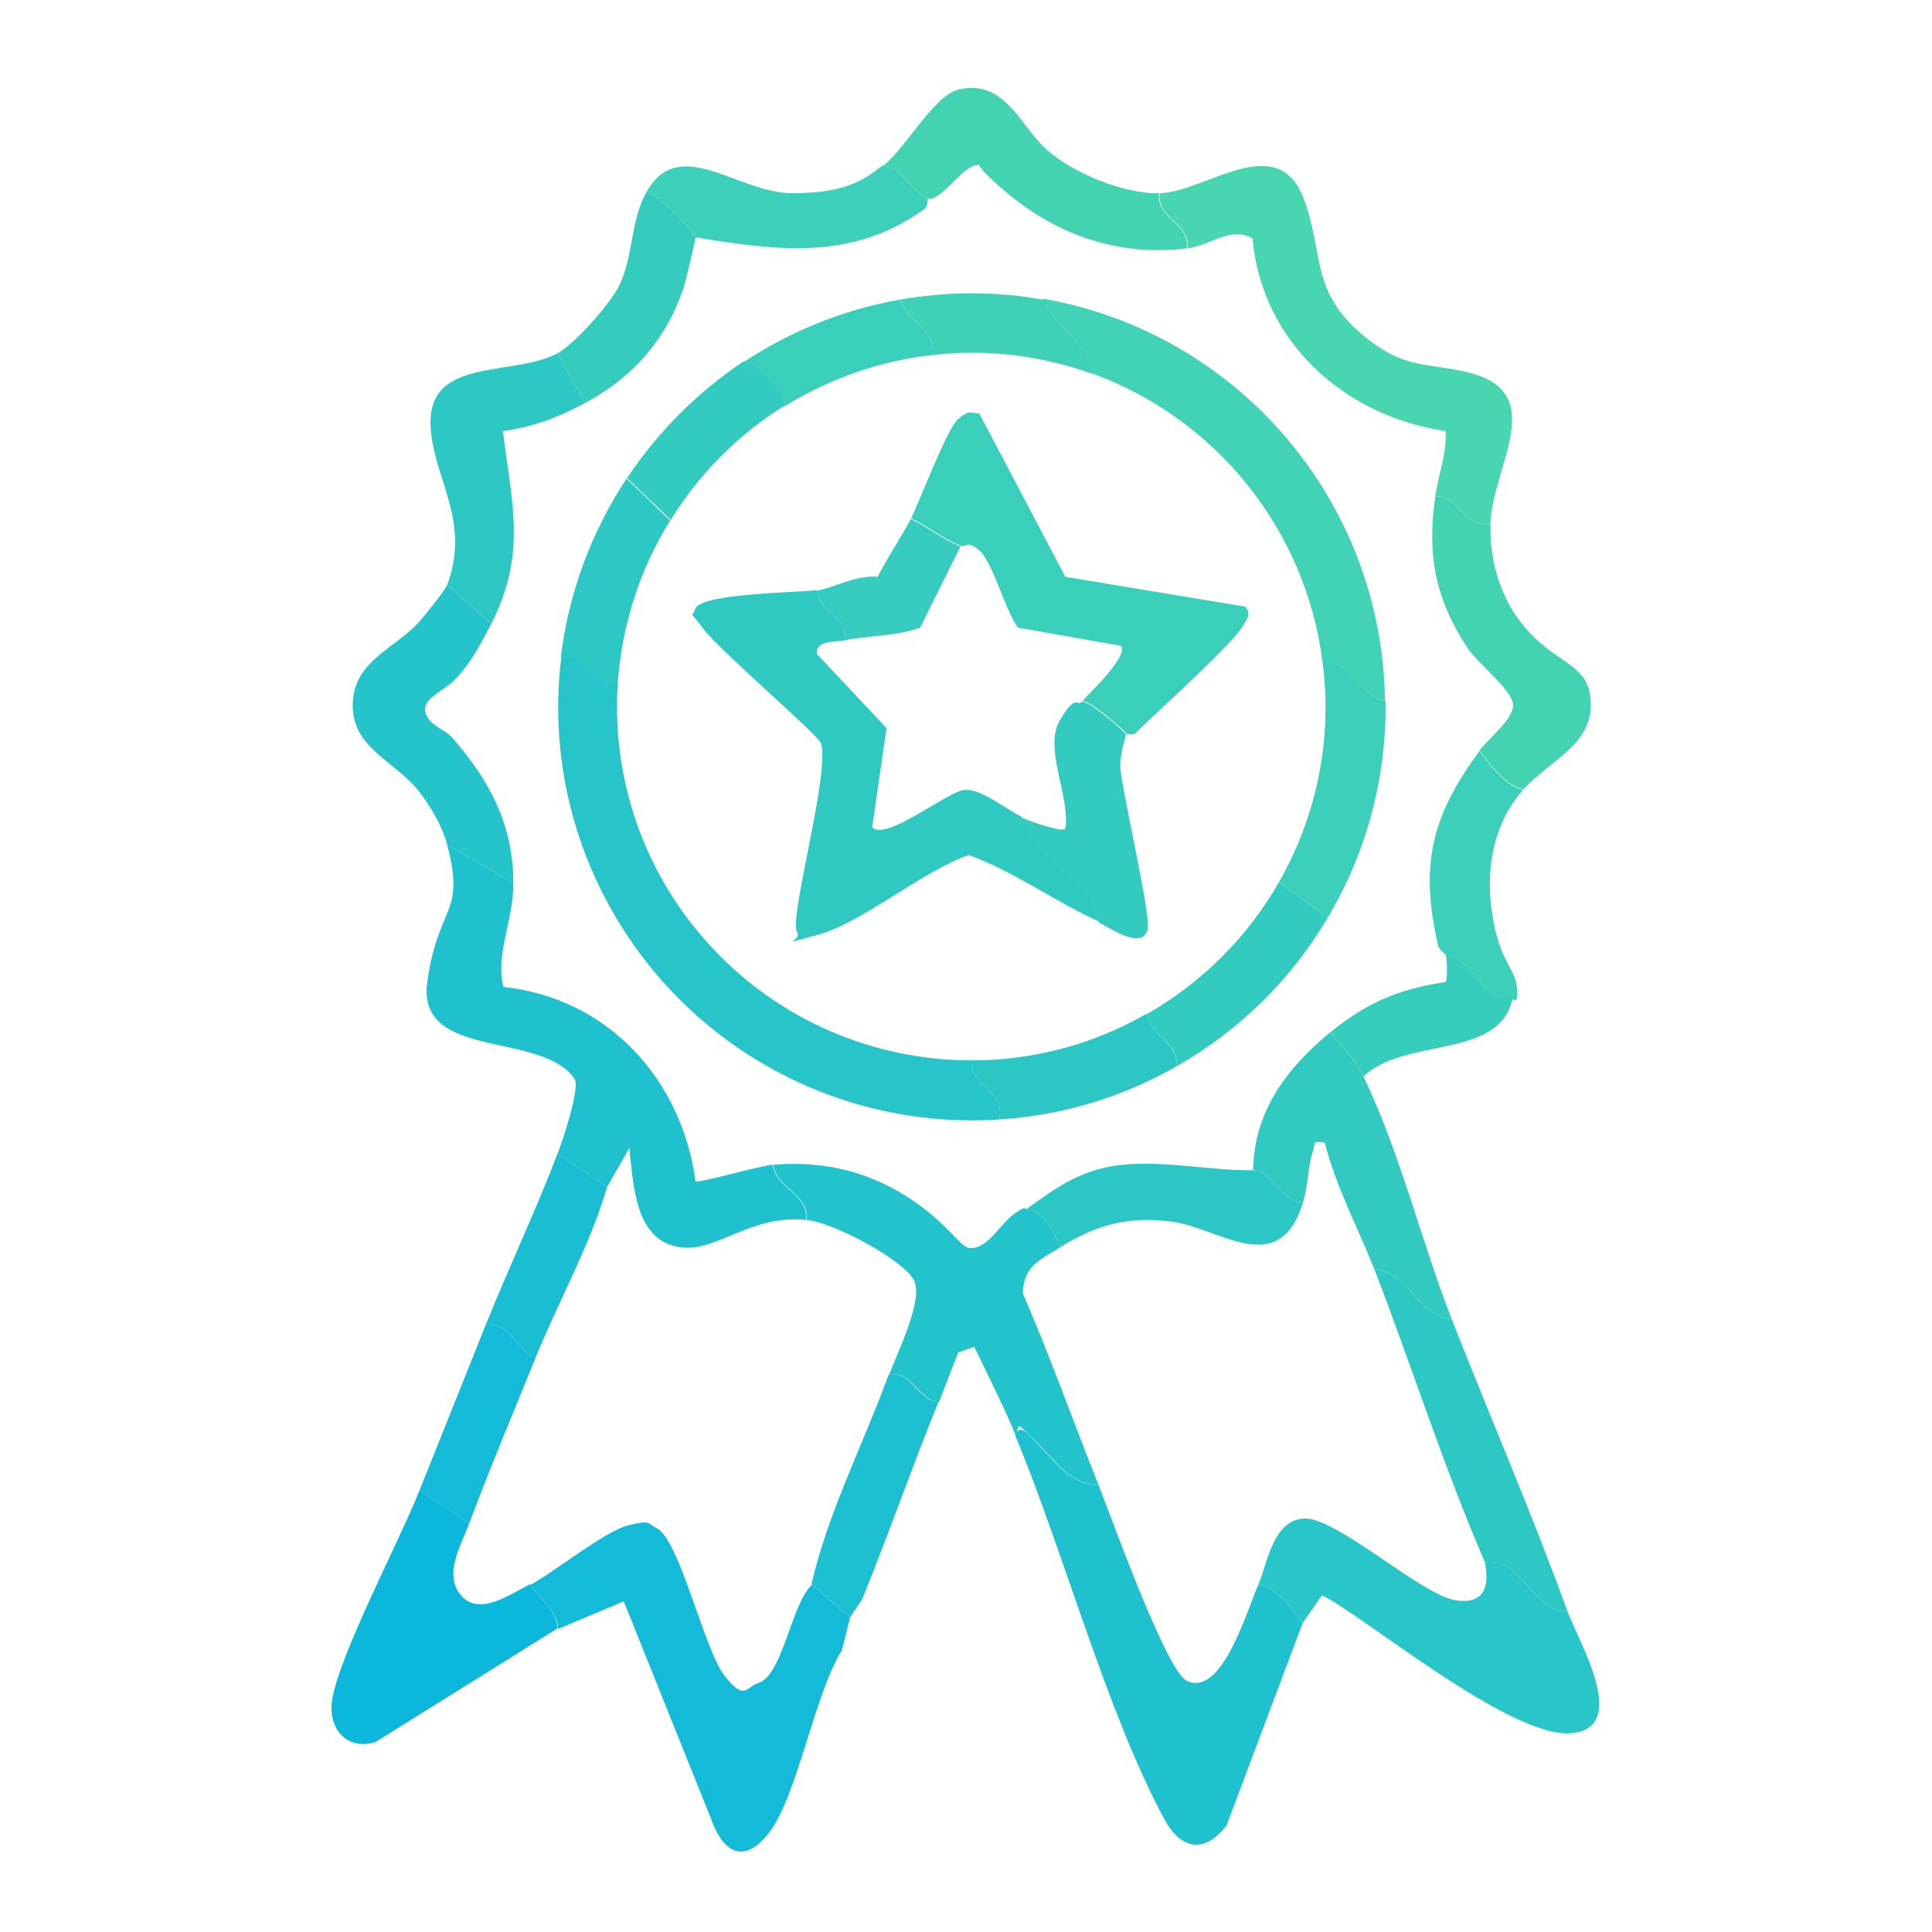
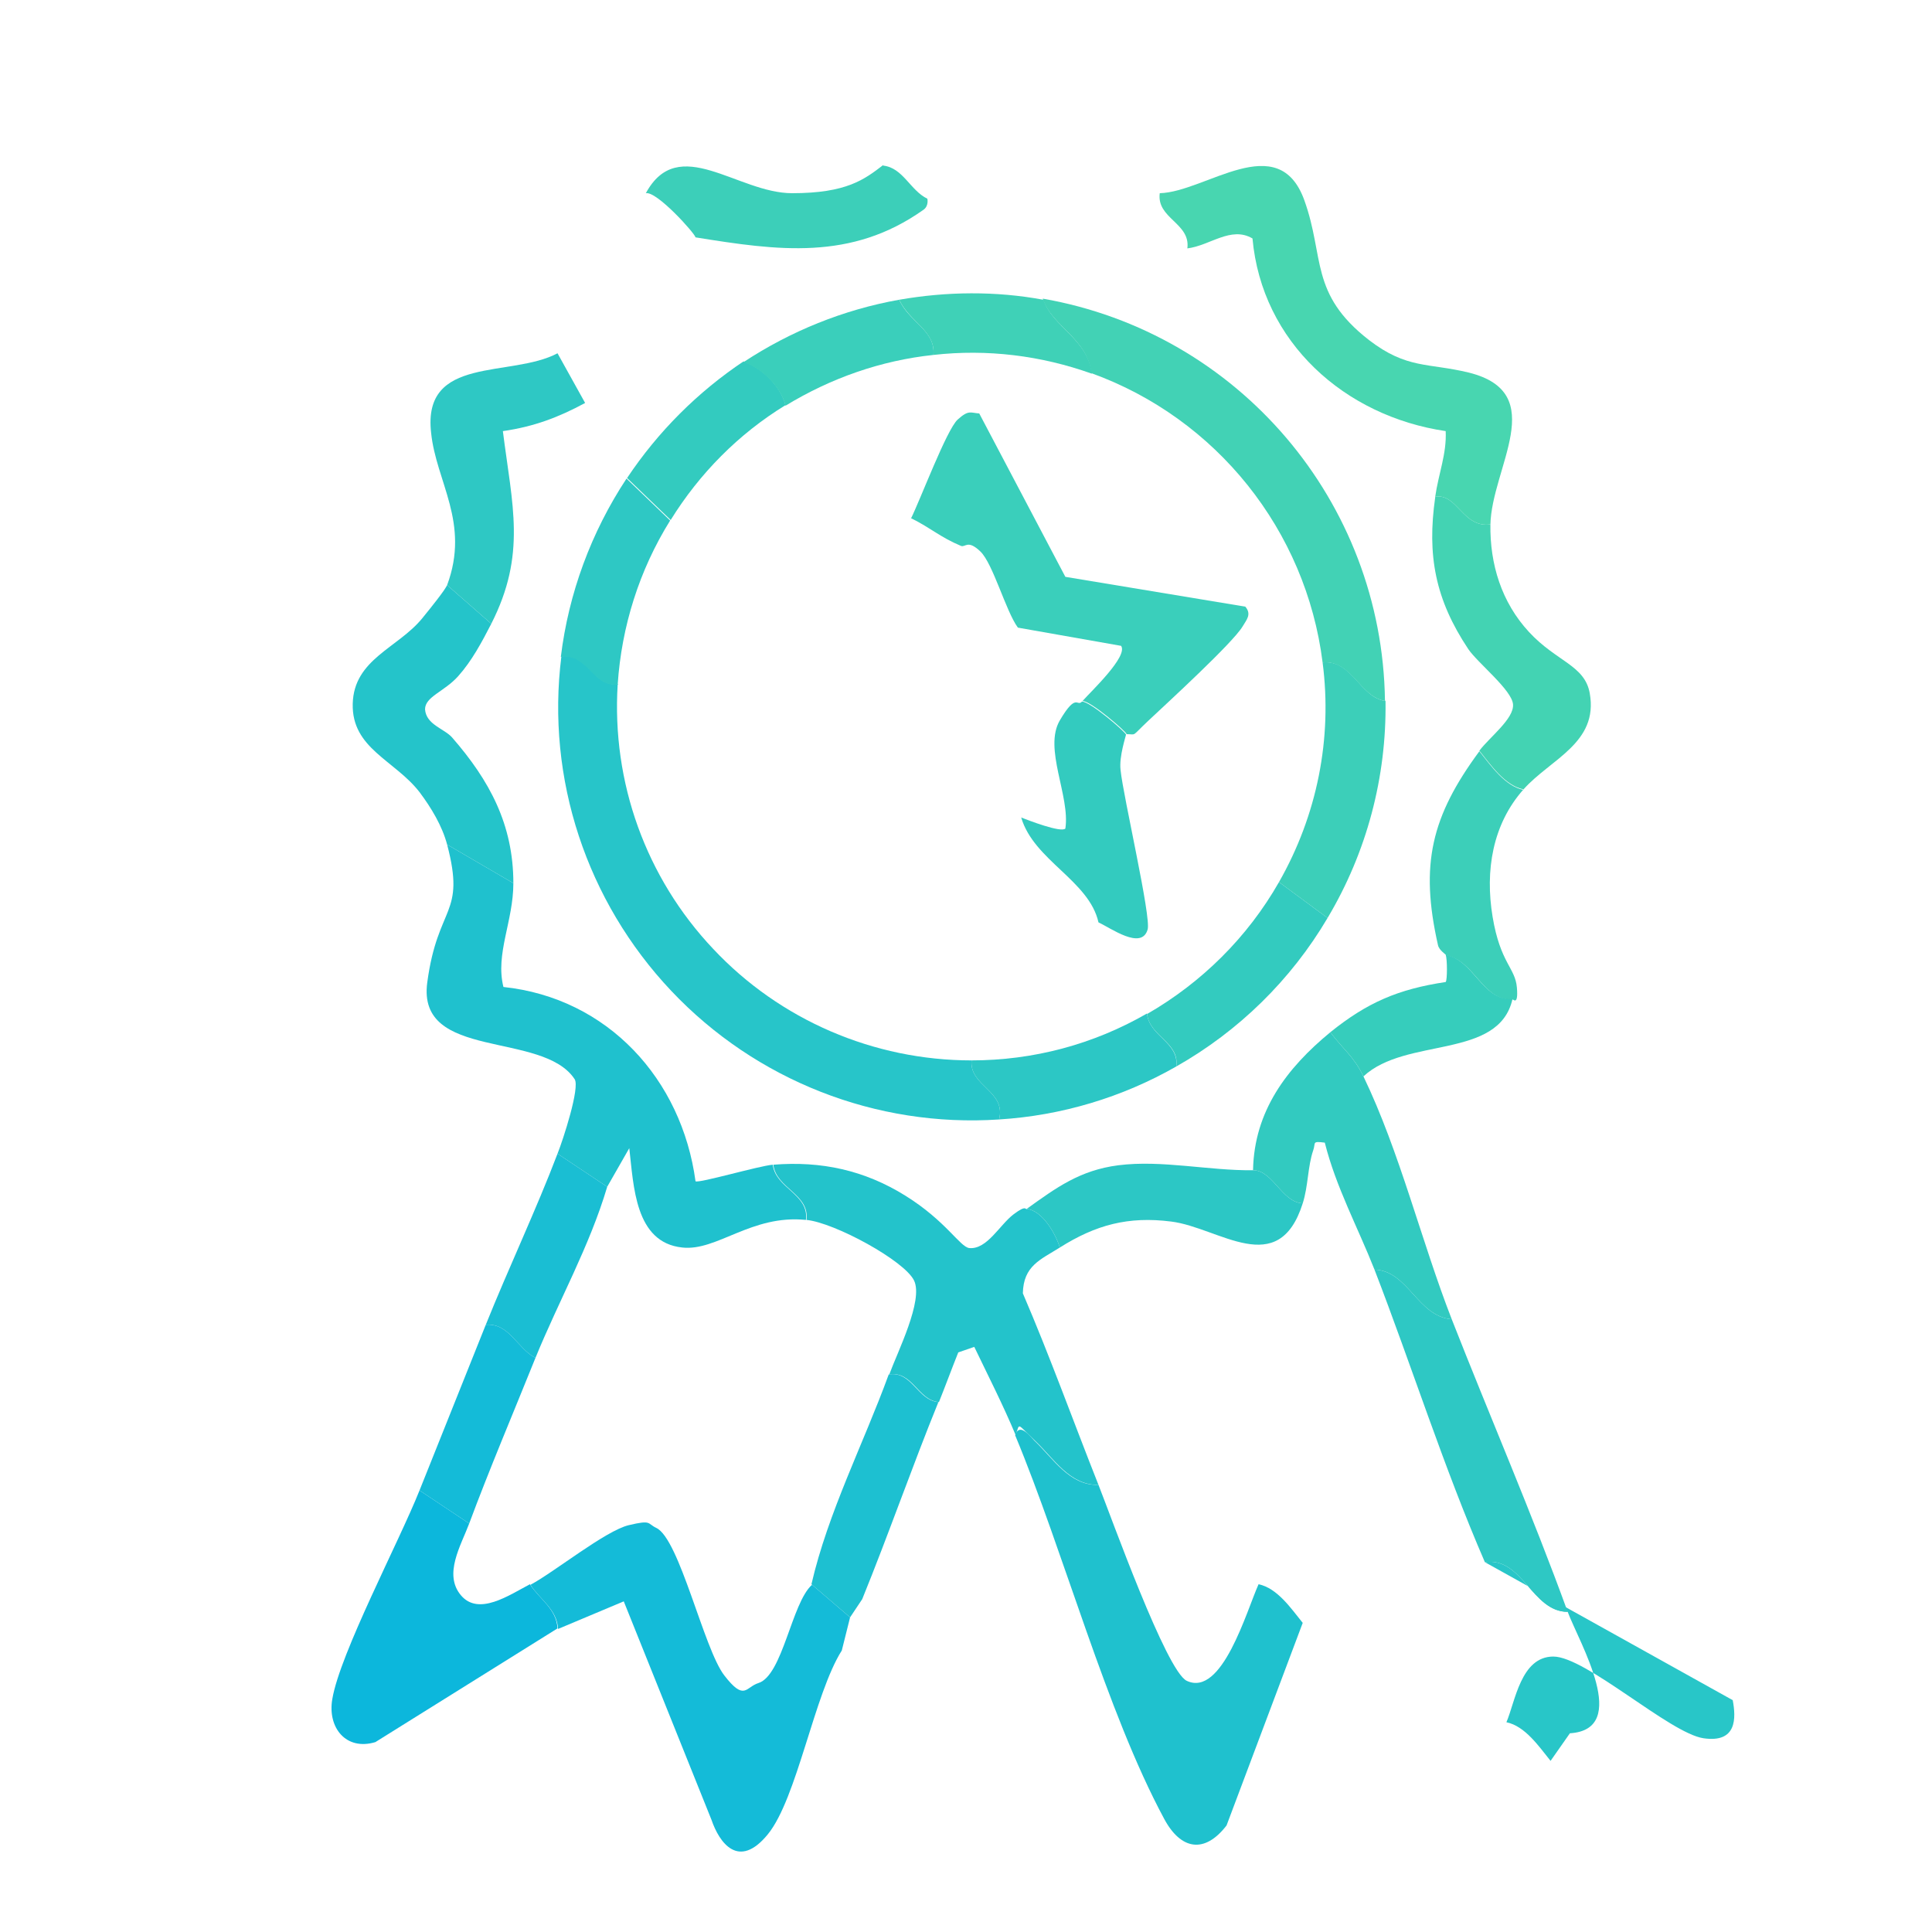
<svg xmlns="http://www.w3.org/2000/svg" id="Layer_1" version="1.1" viewBox="0 0 350 350">
  <defs>
    <style>
      .st0 {
        fill: #28c6c8;
      }

      .st1 {
        fill: #2ec8c4;
      }

      .st2 {
        fill: #2fc9c2;
      }

      .st3 {
        fill: #33cbbf;
      }

      .st4 {
        fill: #3fd1b7;
      }

      .st5 {
        fill: #37ccbf;
      }

      .st6 {
        fill: #36cdbc;
      }

      .st7 {
        fill: #3ccfb9;
      }

      .st8 {
        fill: #42d2b5;
      }

      .st9 {
        fill: #32cac0;
      }

      .st10 {
        fill: #3acfbb;
      }

      .st11 {
        fill: #48d6b0;
      }

      .st12 {
        fill: #24c4ca;
      }

      .st13 {
        fill: #27c5c9;
      }

      .st14 {
        fill: #23c3cb;
      }

      .st15 {
        fill: #1abed3;
      }

      .st16 {
        fill: #2cc7c5;
      }

      .st17 {
        fill: #1fc1ce;
      }

      .st18 {
        fill: #0cb7dc;
      }

      .st19 {
        fill: #35ccbe;
      }

      .st20 {
        fill: #14bbd8;
      }

      .st21 {
        fill: #43d3b3;
      }

      .st22 {
        fill: #1dc0d1;
      }
    </style>
  </defs>
  <path class="st17" d="M93,160c0,6.9-3.3,12.8-1.8,18.8,18.9,2,32.3,16.7,34.8,35.2.6.4,11.5-2.8,14-3,.5,4.3,6.6,5.3,6,10-9.9-1-16.1,5.7-22.4,5-8.6-.9-8.8-11.2-9.6-18l-4,7-9-6c1-2.5,4.1-12,3.1-13.5-5.8-8.8-28.6-3.3-26.7-17.5s7-12.1,3.6-25l12,7Z" />
  <path class="st17" d="M199,269c2.3,5.8,12.3,33.8,16,35.5,6.4,3,10.8-12.6,13-17.5,3.4.7,5.9,4.4,8,7l-13.8,36.7c-4,5.2-8.3,4.4-11.3-1.2-10.5-19.5-18.2-48.4-27-69.5.8-2.4,2.7.2,3.5,1,3.4,3.2,6.3,8.1,11.5,8Z" />
  <path class="st20" d="M147,287l7,6-1.5,6c-5,7.9-8.1,26.8-13.4,33.3s-8.8,1.5-10.2-2.6l-15.9-39.6-11.9,5c-.2-3.6-3.3-5.3-5-8,4.3-2.3,13.6-9.8,17.8-10.8s3.3-.3,5,.5c4.2,2,8.6,21.9,12.3,26.7s3.9,2.1,6.2,1.4c4.4-1.4,6-14.5,9.7-17.8Z" />
  <path class="st14" d="M186,219c2.8.3,5.2,4.4,6,7-3.5,2.2-6.6,3.3-6.7,8.3,4.9,11.4,9.1,23.1,13.7,34.7-5.2.1-8.1-4.8-11.5-8s-2.7-3.3-3.5-1c-2.2-5.3-5-10.8-7.5-16l-2.9,1c-1.2,3-2.3,6-3.5,9-3.8-.3-4.8-5.7-9-5,1.5-4.1,6.2-13.4,4.5-17s-14.4-10.5-19.5-11c.6-4.7-5.5-5.7-6-10,8.7-.7,16.5,1,23.9,5.6s9.9,9.3,11.6,9.5c3.2.3,5.5-4.2,8-6.1s2.1-.7,2.5-1Z" />
  <path class="st11" d="M270,95c-5,.7-6-5.7-10-5,.6-4.2,2.1-7.8,1.9-11.9-18.3-2.7-33.3-16.1-35-34.9-3.9-2.3-7.7,1.3-11.8,1.8.6-4.6-5.6-5.4-5-10,8.3-.2,21.5-11.8,26.2,1.3,3.7,10.3.9,16.9,11.7,25.3,6.9,5.3,10.7,4.1,18.1,5.9,14.8,3.7,4.1,17.2,3.9,27.6Z" />
-   <path class="st0" d="M269,283c6.8-1,8.5,9,15,9,2.1,5.6,11.5,21.3.4,22s-37.8-21.6-44.9-25l-3.5,5c-2.1-2.6-4.6-6.3-8-7,1.6-3.7,2.6-11.9,8.5-11.9s21.1,13.9,27.2,14.8,5.9-3.7,5.3-6.9Z" />
+   <path class="st0" d="M269,283c6.8-1,8.5,9,15,9,2.1,5.6,11.5,21.3.4,22l-3.5,5c-2.1-2.6-4.6-6.3-8-7,1.6-3.7,2.6-11.9,8.5-11.9s21.1,13.9,27.2,14.8,5.9-3.7,5.3-6.9Z" />
  <path class="st18" d="M85,276c-1.5,4-4.7,9.2-1.5,13s8.7,0,12.5-2c1.7,2.7,4.8,4.4,5,8l-33,20.6c-5.3,1.6-8.7-2.6-7.8-7.8,1.4-8.3,12.1-28.5,15.8-37.8l9,6Z" />
  <path class="st9" d="M247,195c6.6,13.7,10.5,29.9,16,44-6.2-.5-7.9-8.8-14-9-3-7.6-7-15-9-23-2.4-.3-1.6,0-2.1,1.4-1,2.9-.9,6.5-1.9,9.6-3.8-.2-5.4-6-9-6,.2-10.7,6.1-18.5,14-25,2.4,3.2,4.2,4.3,6,8Z" />
  <path class="st12" d="M89,113c-1.7,3.3-3.5,6.7-6,9.5s-6,3.7-6,6c.2,2.8,3.5,3.5,4.9,5.1,6.8,7.8,11.1,15.8,11.1,26.4l-12-7c-.9-3.4-2.9-6.7-5-9.5-4.5-5.8-12.3-7.9-12.1-16s8.2-10.1,12.6-15.5,4.3-5.7,4.5-6l8,7Z" />
-   <path class="st21" d="M210,35c-.6,4.6,5.6,5.4,5,10-12.1,1.5-23.3-2.3-32.5-10s-2.8-4.8-5-5.1-4.8,3.4-7,5.1-2.2.7-2.5,1c-3.1-1.5-4.4-5.6-8-6,4-3,9.2-12.8,13.7-13.8,8.4-1.9,11.1,6.6,15.8,10.8,4.7,4.3,14.2,8.2,20.5,8Z" />
  <path class="st21" d="M260,90c4-.7,5,5.7,10,5-.1,7.2,2,14.1,7,19.5s10.1,6,11,11.1c1.6,9-7.1,11.9-12,17.4-3.4-.7-5.9-4.4-8-7,1.9-2.5,6.3-5.8,6.1-8.4s-6.4-7.5-8.1-10c-6-9-7.5-17-6-27.5Z" />
  <path class="st1" d="M101,64l5,9c-4.8,2.6-9.3,4.3-14.9,5.1,1.7,13.5,4.3,22.3-2.1,34.9l-8-7c4.2-11.3-2-18.7-2.9-27.6-1.6-14.1,14.4-9.9,22.9-14.4Z" />
  <path class="st1" d="M263,239c6.9,17.6,14.5,35.1,21,53-6.5,0-8.2-10-15-9-7.5-17.3-13.2-35.4-20-53,6.1.2,7.8,8.5,14,9Z" />
  <path class="st7" d="M160,30c3.6.4,4.9,4.5,8,6,0,0,.3,1.3-.7,2-13.1,9.3-26.4,7.4-41.3,5-.1-.7-7-8.4-9-8,5.9-10.9,16.6,0,26.5,0s13.1-2.5,16.5-5.1Z" />
  <path class="st22" d="M170,254c-4.8,11.8-9,23.9-13.8,35.7l-2.2,3.3-7-6c3-13,9.4-25.4,14-38,4.2-.7,5.2,4.7,9,5Z" />
  <path class="st7" d="M276,143c-5.6,6.3-7,14.7-5.6,23.1s4.1,9.2,4.4,12.8-.8,1.9-.8,2.2c-5.4.2-6.9-7.1-12-8,0-.2-1.3-.9-1.5-1.9-3.3-14.6-1.2-23.3,7.5-35.1,2.1,2.6,4.6,6.3,8,7Z" />
-   <path class="st19" d="M126,43c0,.5-1.8,8-2.2,9.3-3.2,9.3-9.2,16.1-17.8,20.7l-5-9c3.1-1.7,9.6-9,11.2-12.3,2.6-5.6,2-11.5,4.8-16.7,2-.4,8.9,7.3,9,8Z" />
  <path class="st15" d="M110,215c-3.2,10.8-8.8,20.7-13,31-3.3-1.7-4.8-6.4-9-6,4.1-10.2,9.2-21,13-31l9,6Z" />
  <path class="st20" d="M97,246c-3.9,9.7-8.4,20.3-12,30l-9-6c4-10,8-20,12-30,4.2-.4,5.7,4.3,9,6Z" />
  <path class="st6" d="M274,181c-2.5,11-19.3,6.8-27,14-1.8-3.7-3.6-4.8-6-8,6.7-5.4,12.3-7.8,20.9-9.1.3-.3.3-4.2,0-4.9,5.1.9,6.6,8.2,12,8Z" />
  <path class="st16" d="M227,212c3.6,0,5.2,5.8,9,6-4.4,13.9-15.1,4.4-23.8,3.3-7.8-1-13.7.6-20.2,4.7-.8-2.6-3.2-6.7-6-7,5.3-3.8,9.6-7,16.6-7.9,7.9-1,16.4,1,24.4.9Z" />
  <path class="st13" d="M111.9,124c-1.1,17.7,5.1,35,17.3,47.9,12.1,12.9,29.1,20.2,46.8,20.2-.4,4.7,6.3,5.5,5,10.7-22.3,1.5-44.1-7.1-59.4-23.3-15.3-16.2-22.7-38.4-19.9-60.6,5-.6,5.8,5.7,10.3,5Z" />
  <path class="st8" d="M251,127c-4.7-.7-6-7.4-11.4-7-3-23.9-19.2-44.2-41.9-52.4-.7-6.3-7.2-8.5-8.8-13.5,35.5,6.2,61.5,36.8,62,72.8Z" />
  <path class="st7" d="M251,127c.2,13.8-3.4,27.4-10.5,39.3l-8.8-6.5c6.9-12.1,9.7-26,7.9-39.8,5.4-.5,6.7,6.3,11.4,7Z" />
  <path class="st3" d="M240.5,166.3c-6.6,11.2-16.1,20.5-27.4,26.9.6-4.4-4.8-5.4-5.3-9.5,9.9-5.7,18.2-13.9,23.9-23.9l8.8,6.5Z" />
  <path class="st16" d="M207.8,183.7c.5,4.1,5.8,5.1,5.3,9.5-9.8,5.6-20.8,8.9-32.1,9.6,1.3-5.2-5.4-6-5-10.7,11.2,0,22.1-2.9,31.8-8.5Z" />
  <path class="st1" d="M121.4,94.3c-5.6,9-8.8,19.2-9.5,29.7-4.5.6-5.3-5.6-10.3-5,1.4-11.5,5.5-22.6,11.9-32.3l7.9,7.6Z" />
  <path class="st3" d="M134.7,65.5c3.3,1.1,6.7,4.4,7.6,7.9-8.5,5.2-15.6,12.4-20.8,20.8l-7.9-7.6c5.6-8.4,12.8-15.6,21.2-21.2Z" />
  <path class="st10" d="M162.9,54.3c1.8,4.1,6.6,5.5,6.2,10-9.5,1-18.6,4.2-26.8,9.2-.9-3.5-4.3-6.8-7.6-7.9,8.5-5.6,18.1-9.5,28.2-11.3Z" />
  <path class="st4" d="M189,54.2c1.6,5,8.1,7.2,8.8,13.5-9.2-3.3-19-4.5-28.7-3.4.4-4.4-4.3-5.9-6.2-10,8.6-1.5,17.5-1.6,26.1,0Z" />
-   <path class="st2" d="M148,107c.3,3.8,5.7,4.8,5,9-1.6.3-5.4,0-5,2.5l12.6,13.4-2.6,18c2.6,2.5,13.6-6.5,16.7-6.8s7.9,3.8,10.3,4.8c2.3,7.8,12.3,11.4,14,19-8-3.6-15.2-9-23.5-12-8.4,2.9-19.5,12.4-27.5,14.5s-2.5,1-3.6-.5c-1.6-2.3,6.1-29.2,4.3-34.3-.5-1.5-18.4-16.8-21.3-20.7s-1.9-1.8-1.5-3.5c.8-3,18.9-3,22-3.5Z" />
  <path class="st10" d="M165,94c1.7-3.4,6.5-16.2,8.5-18s2.3-1.2,3.9-1.1l15.6,29.6,32.6,5.4c1.2,1.4.2,2.4-.5,3.6-1.8,3-13.7,13.9-17,17s-2.1,2.5-4,2.5c-.1-.5-6.6-6.1-8-6,1.6-1.8,8.3-8.1,7-10l-18.7-3.3c-2.2-3-4.5-11.6-6.8-13.8s-2.7-.7-3.5-1c-3.8-1.6-5.4-3.2-9-5Z" />
  <path class="st3" d="M204,133c0,.3-1.3,4-1,6.5.5,4.9,5.6,26.7,4.9,28.9-1.1,3.8-6.7-.3-8.9-1.3-1.7-7.6-11.7-11.2-14-19,1.3.5,7.2,2.8,8,2,.9-5.9-4-14.5-1-19.6s3.1-2.4,4-3.4c1.4-.1,7.9,5.5,8,6Z" />
-   <path class="st5" d="M174,99l-7.3,14.7c-4.4,1.6-9.2,1.4-13.7,2.3.7-4.2-4.7-5.2-5-9,2.9-.5,7.2-2.9,11-2.5,1.8-3.6,4.2-7,6-10.5,3.6,1.8,5.2,3.4,9,5Z" />
</svg>